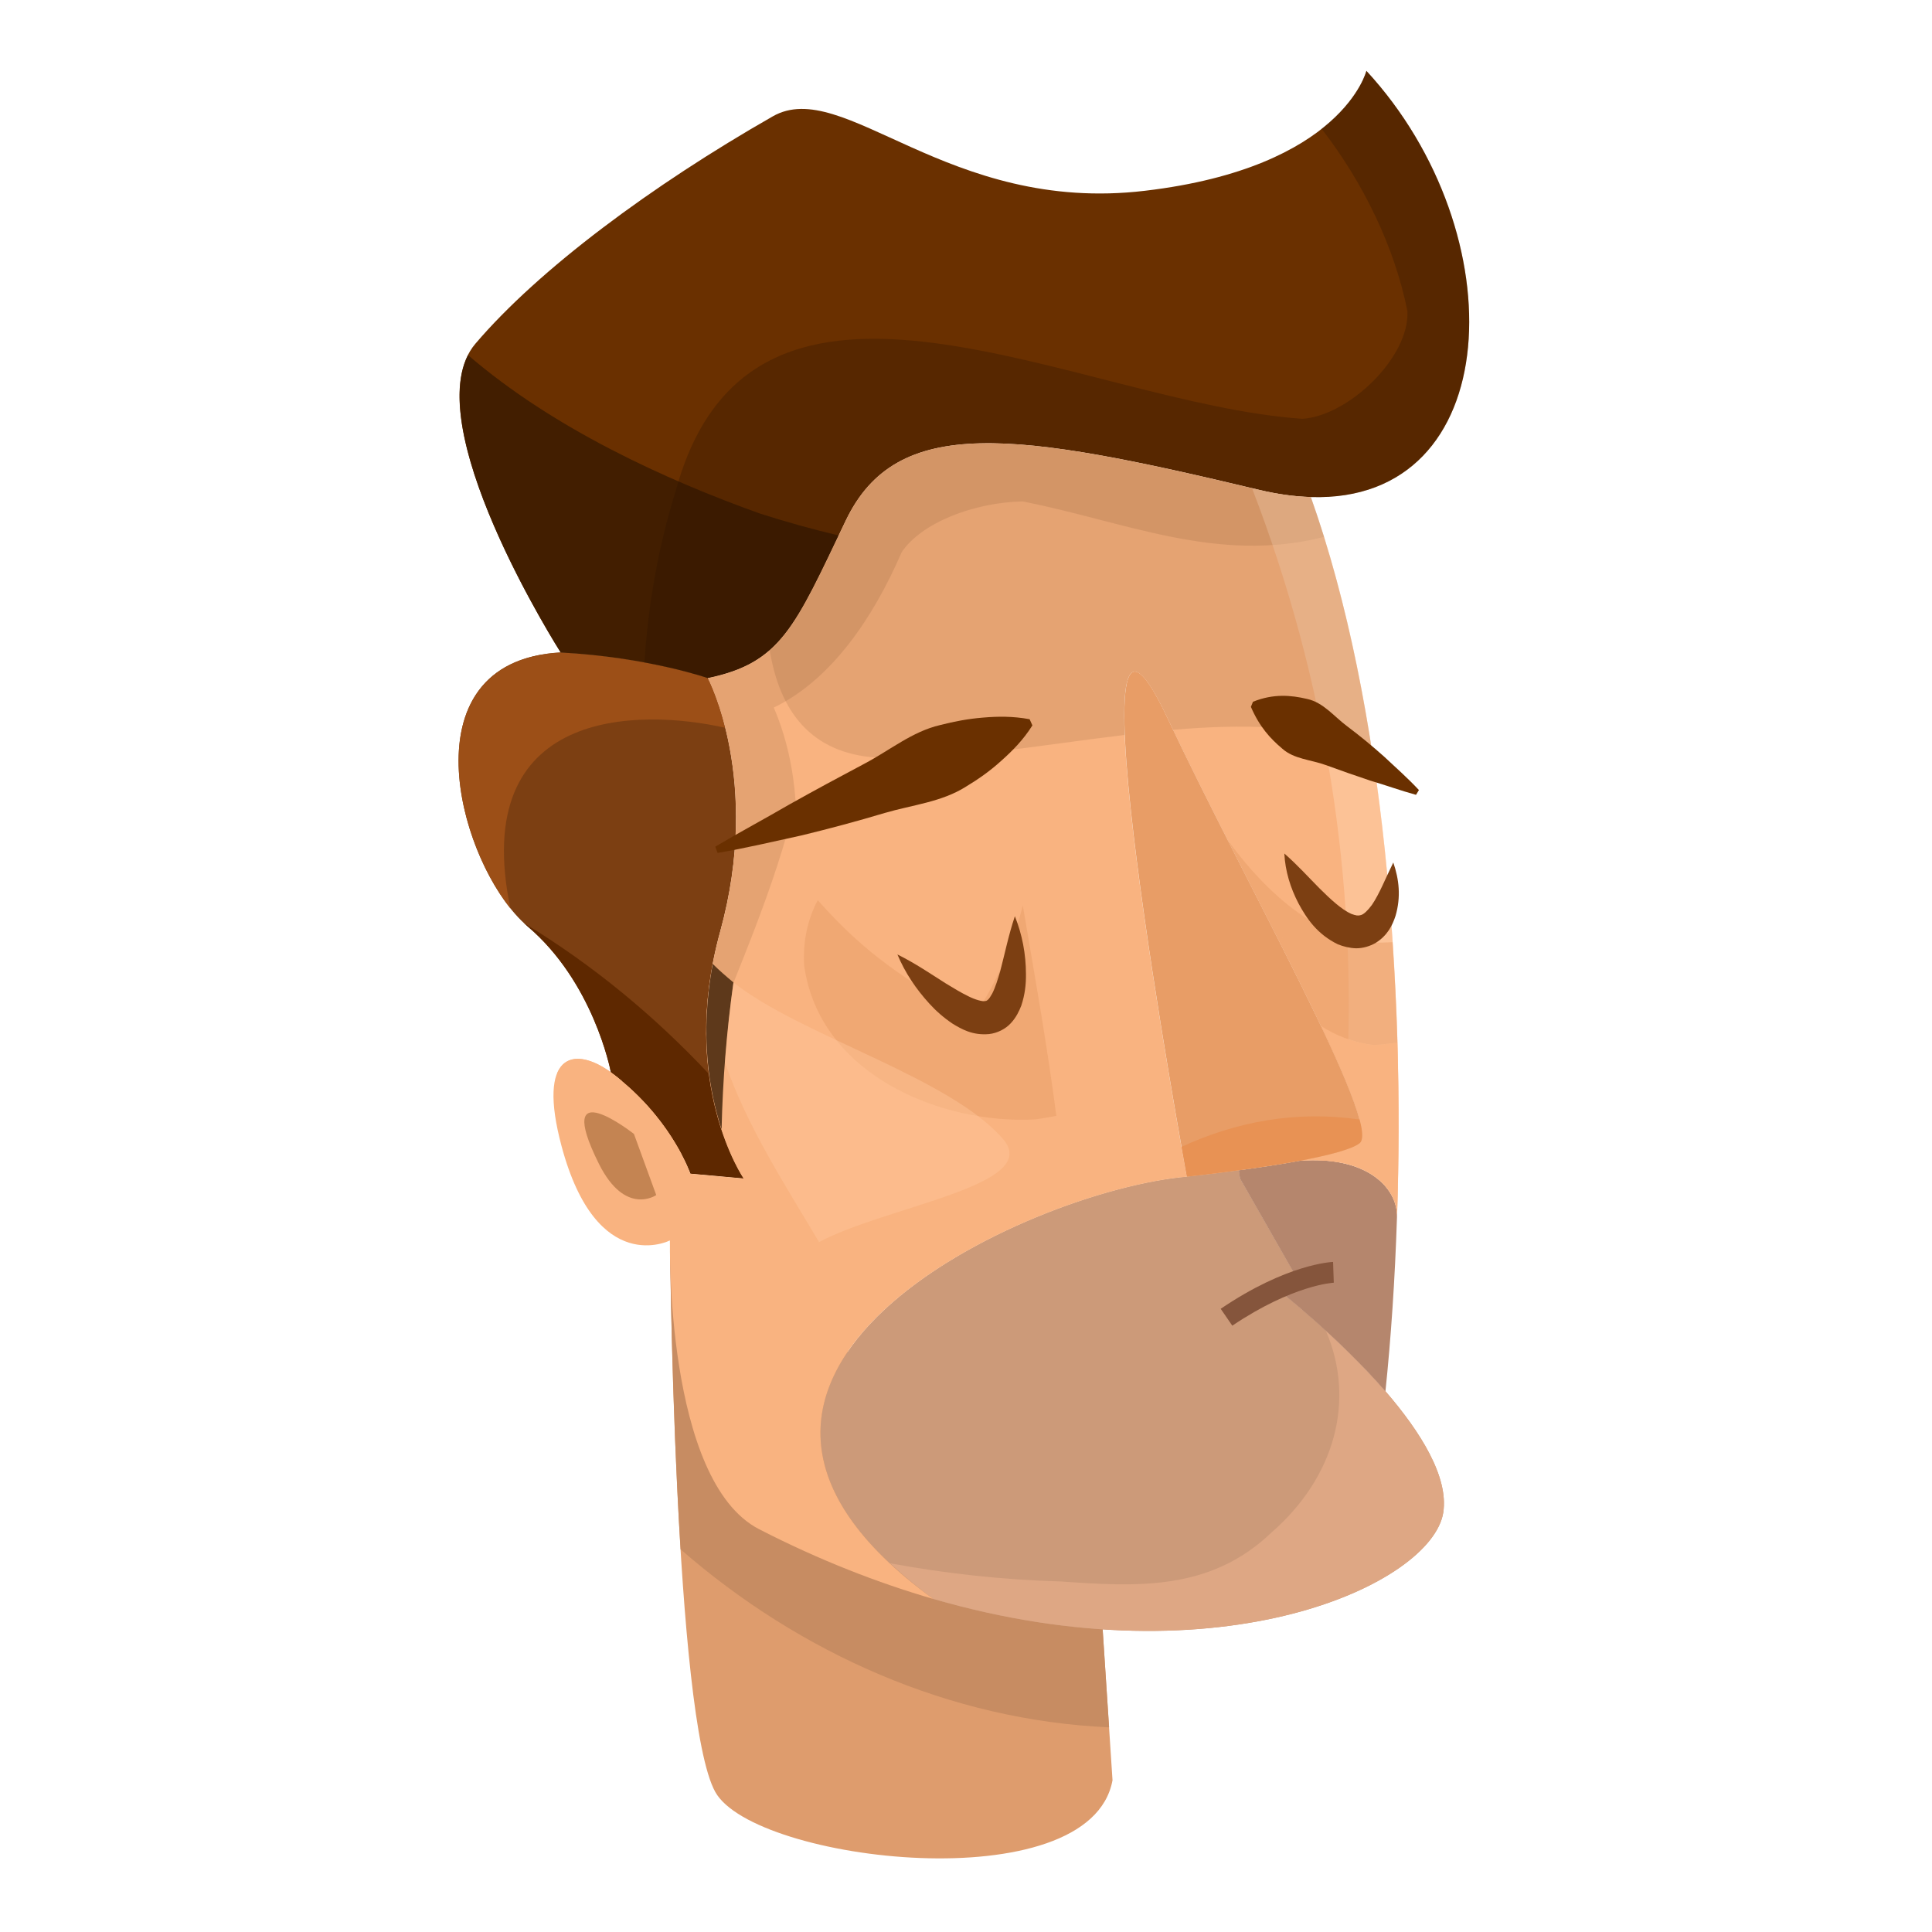
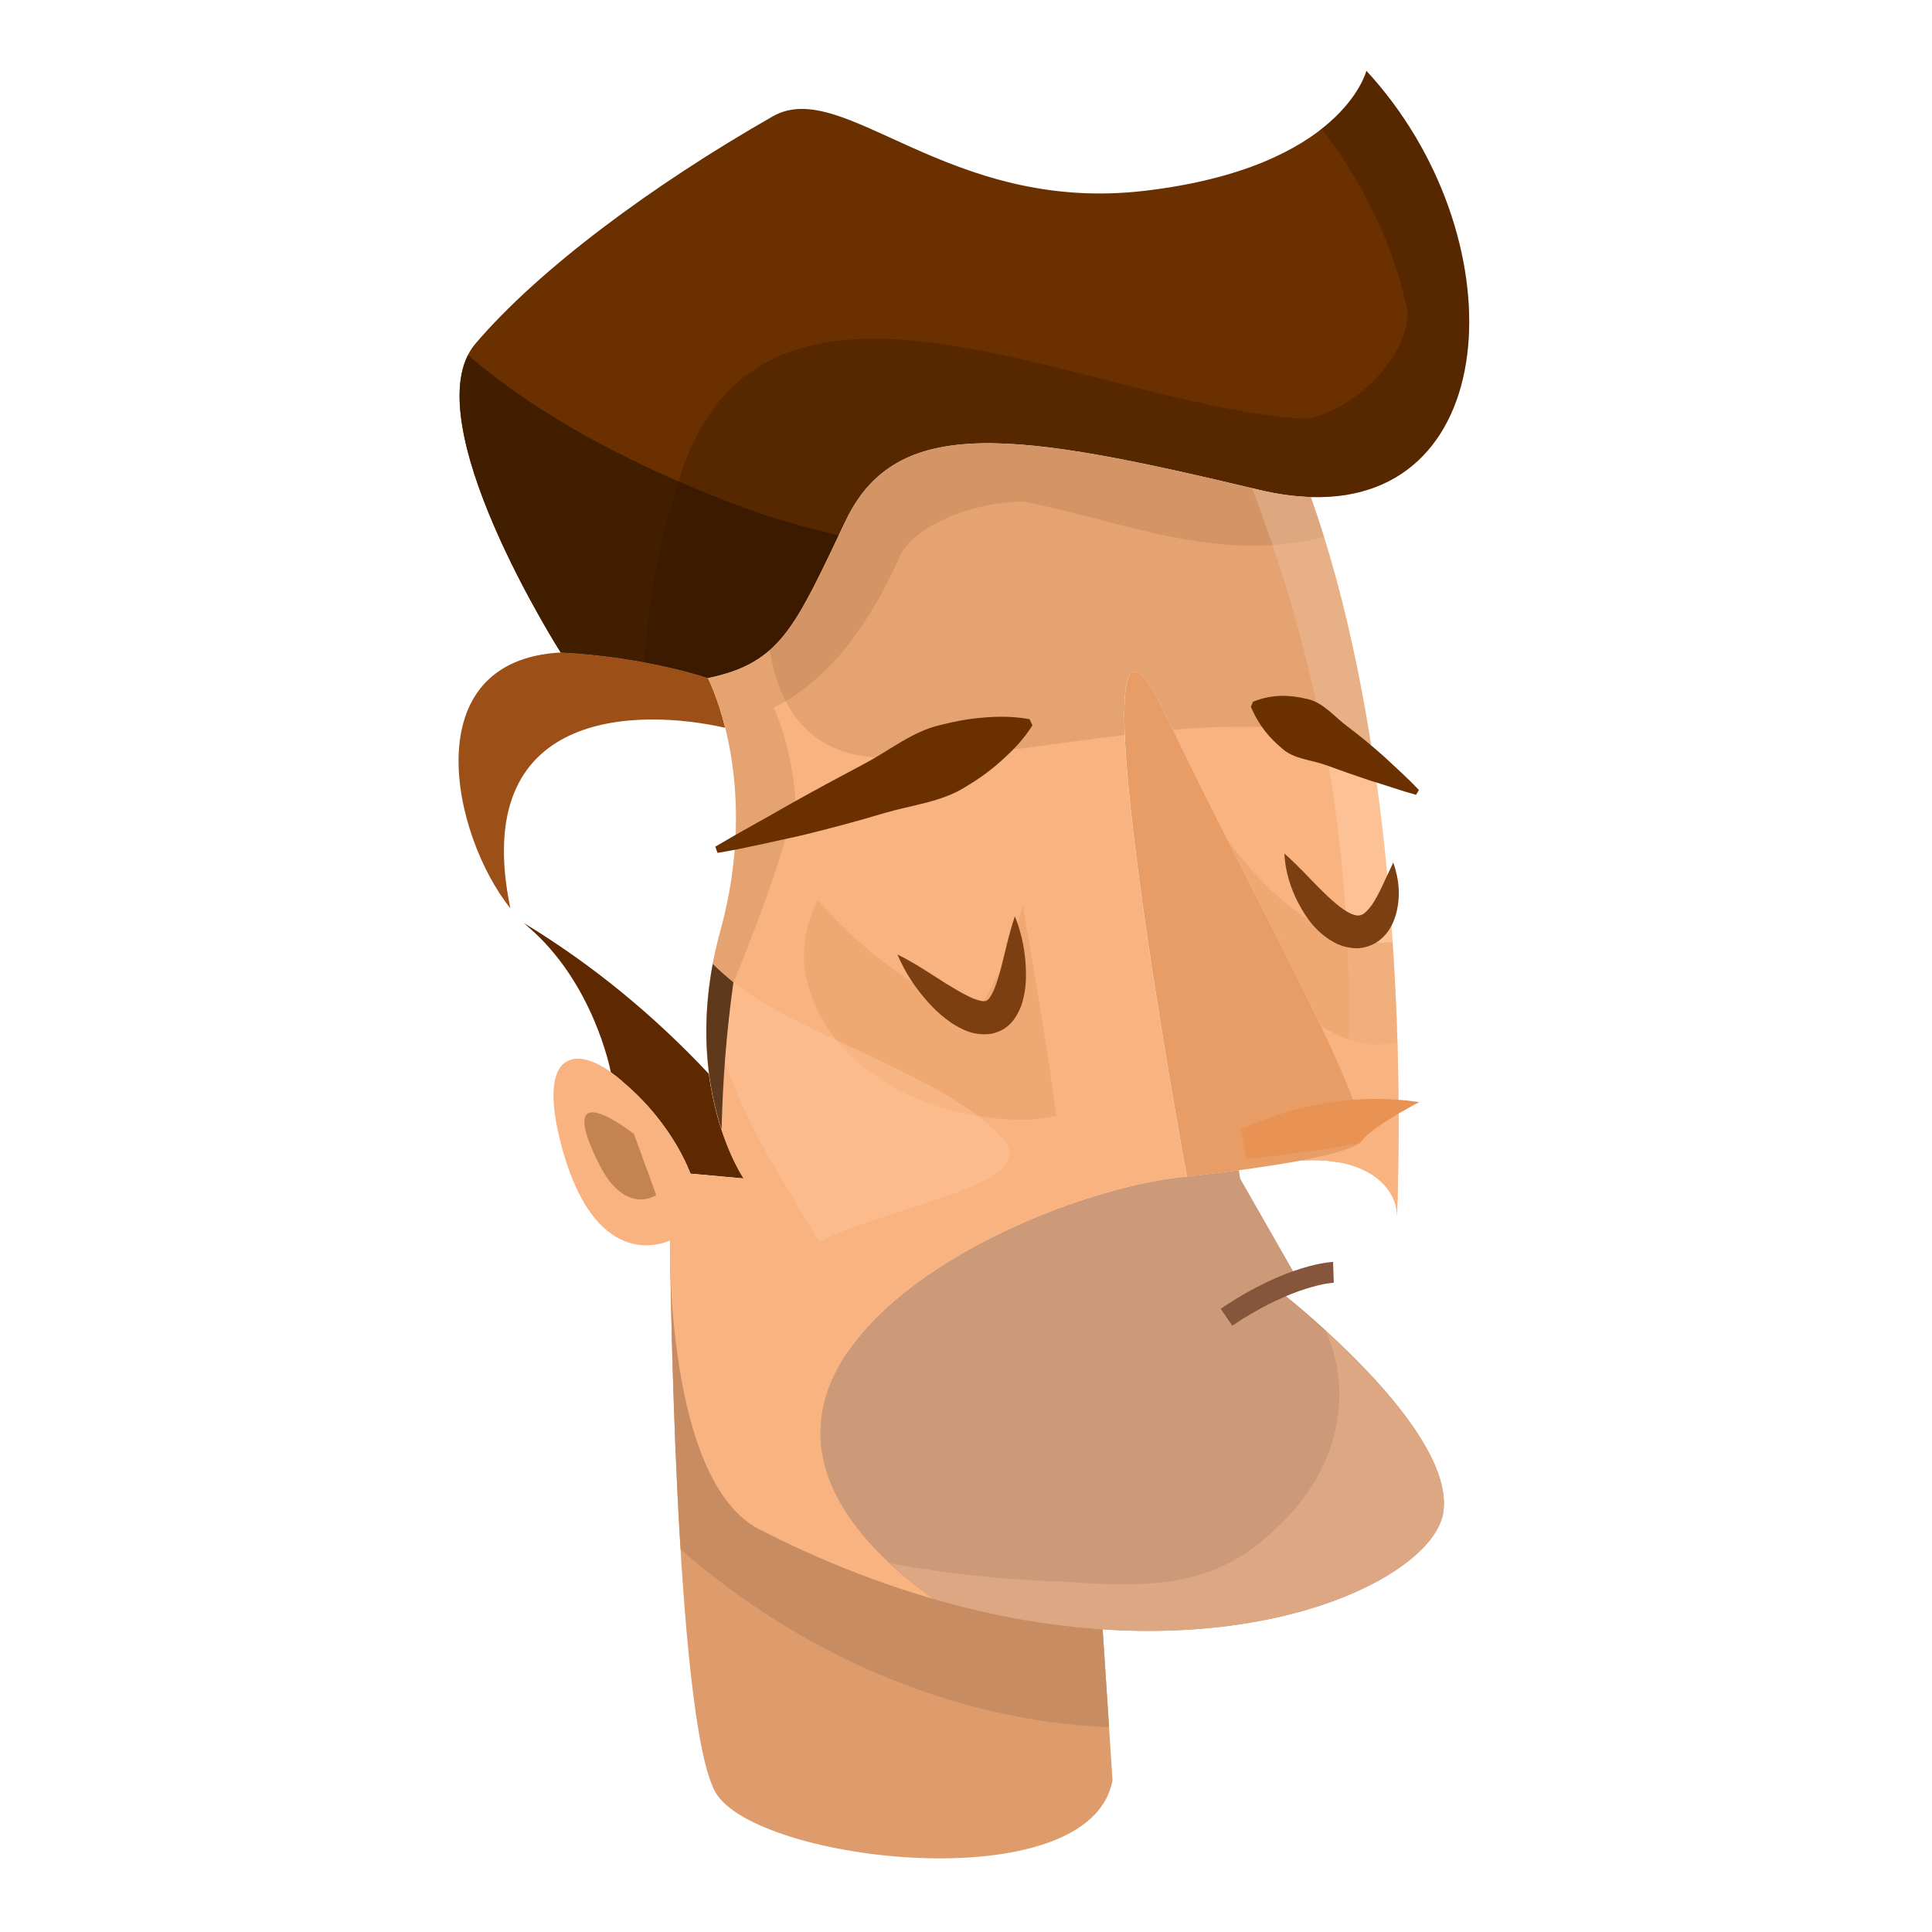
<svg xmlns="http://www.w3.org/2000/svg" version="1.1" id="Layer_1" x="0px" y="0px" viewBox="0 0 300 300" style="enable-background:new 0 0 300 300;" xml:space="preserve">
  <style type="text/css">
	.st0{fill:#DE9C6D;}
	.st1{fill:#C78C62;}
	.st2{fill:#CC9A79;}
	.st3{fill:#DEA784;}
	.st4{fill:#7C3F12;}
	.st5{fill:#9C4F17;}
	.st6{fill:#5E2800;}
	.st7{fill:#6A3000;}
	.st8{fill:#421E00;}
	.st9{opacity:0.29;fill:#2B1400;}
	.st10{fill:#B5866D;}
	.st11{fill:#F9B380;}
	.st12{opacity:0.13;fill:#5E391B;}
	.st13{opacity:0.42;fill:#FFD6B5;}
	.st14{opacity:0.51;fill:#E89D66;}
	.st15{fill:#5E391B;}
	.st16{opacity:0.44;fill:#FFC59C;}
	.st17{fill:#E89D66;}
	.st18{fill:#E89254;}
	.st19{fill:#C48452;}
	.st20{fill:#85553C;}
</style>
  <g>
    <path class="st0" d="M169.97,233.93l2.78,42.51c-3.47,18.89-55.62,12.69-61.68,1.82c-6.38-11.45-7.04-85.66-7.04-85.66   L169.97,233.93z" />
    <path class="st1" d="M169.97,233.93l2.25,34.29c-24.67-1.09-48.02-11.49-66.54-27.64c-1.42-23.16-1.64-47.98-1.64-47.98   L169.97,233.93z" />
    <g>
      <g>
        <g id="XMLID_12_">
          <g>
            <path class="st2" d="M215.14,216.04c-7.45-8.58-16.67-15.74-16.67-15.74c1.17-0.53,2.26-0.97,3.22-1.3L192.54,183l-0.18-1.27       c-4.53,0.62-8.06,0.99-8.06,0.99c-24.81,2.16-87.13,30.9-39.36,65.57c44.85,12.99,77.38-2.4,79.16-13.39       C224.97,229.33,220.56,222.32,215.14,216.04z" />
            <path class="st2" d="M184.3,182.71c0,0,3.54-0.36,8.06-0.99l0.18,1.27l9.14,16.01c-0.16,0.07-0.34,0.14-0.5,0.19       c-0.07-0.1-0.14-0.19-0.2-0.25c0.06,0.06,0.13,0.15,0.2,0.25c-0.84,0.31-1.74,0.66-2.72,1.11c0,0,3.22,2.5,7.4,6.3       c4.66,10.79,1.45,22.77-8.47,31.39c-9.57,9.16-21.12,8.36-32.69,7.57c-9.11-0.27-17.92-1.25-26.49-2.82       C103.82,210.61,160.81,184.74,184.3,182.71z" />
            <path class="st3" d="M197.4,238c9.92-8.62,13.13-20.6,8.47-31.39c2.88,2.65,6.24,5.92,9.28,9.44       c5.41,6.27,9.83,13.28,8.96,18.84c-1.78,10.99-34.32,26.39-79.16,13.39c-2.56-1.87-4.75-3.71-6.72-5.53       c8.57,1.58,17.38,2.56,26.49,2.82C176.28,246.36,187.83,247.16,197.4,238z" />
            <g>
-               <path class="st4" d="M96.57,167.89c7.96,6.63,10.64,14.35,10.64,14.35l8.28,0.75c0,0-10.14-14.78-3.65-38.33        c6.49-23.54-1.91-39.37-1.91-39.37s-9.27-3.25-22.86-3.98C62.19,102.64,71.5,135,81.9,143.82        c10.17,8.61,12.87,22.14,12.95,22.67c0.01,0.02,0.01,0.02,0.01,0.02c0.54,0.37,1.09,0.8,1.62,1.27        C96.54,167.82,96.56,167.86,96.57,167.89z" />
              <path class="st5" d="M87.07,101.32c13.59,0.73,22.86,3.98,22.86,3.98s1.46,2.81,2.68,7.71c-13.46-3.04-39.81-3.14-33.36,28.04        C70.14,129.65,64.33,102.53,87.07,101.32z" />
              <path class="st6" d="M115.49,182.99l-8.28-0.75c0,0-2.68-7.72-10.64-14.35c-0.02-0.03-0.04-0.07-0.09-0.1        c-0.53-0.46-1.08-0.9-1.62-1.27c0,0,0,0-0.01-0.02c-0.09-0.53-2.78-14.06-12.95-22.67c-0.19-0.15-0.35-0.34-0.54-0.49        c10.76,6.52,20.3,14.45,28.73,23.43C111.45,177.07,115.49,182.99,115.49,182.99z" />
              <path class="st7" d="M203.55,77.18c30.29,0.97,31.91-40.97,8.62-66.18c0,0-3.65,14.99-34.36,18.62        c-30.69,3.67-46.83-17.83-57.82-11.55c-18.69,10.67-36.3,23.71-46.17,35.3c-9.91,11.62,13.25,47.95,13.25,47.95        c13.59,0.73,22.86,3.98,22.86,3.98c11.39-2.39,13.48-7.88,21.4-24.44c7.92-16.58,26.24-13.87,64.17-4.8        C198.37,76.75,201.05,77.11,203.55,77.18z" />
              <path class="st8" d="M72.68,55.14c13.13,11.32,30.57,19.34,45.4,24.63c4,1.28,8.06,2.4,12.16,3.38        c-7.06,14.76-9.48,19.86-20.32,22.14c0,0-9.27-3.25-22.86-3.98C87.07,101.32,66,68.27,72.68,55.14z" />
              <path class="st9" d="M104.94,76.17c11.96-43.83,62.57-13.54,97.26-11.14c7.16-0.41,16.73-9.56,16.34-16.74        c-1.97-9.8-6.73-19.77-13.32-28.29c5.85-4.61,6.96-9,6.96-9c23.29,25.21,21.66,67.14-8.62,66.18        c-2.5-0.07-5.17-0.43-8.05-1.12c-37.93-9.07-56.25-11.78-64.17,4.8c-7.92,16.56-10.01,22.05-21.4,24.44        c0,0-3.71-1.29-9.87-2.43C100.64,93.93,102.18,85.02,104.94,76.17z" />
            </g>
-             <path class="st10" d="M192.54,183l9.14,16.01c-0.96,0.33-2.05,0.77-3.22,1.3c0,0,9.22,7.16,16.67,15.74       c0.85-8.18,1.48-17.31,1.79-26.99c0.18-4.49-4.53-9.64-15.09-8.82c-3.08,0.58-6.49,1.08-9.48,1.48L192.54,183z" />
            <path class="st11" d="M96.57,167.89c-0.02-0.03-0.04-0.07-0.09-0.1c-0.5-0.42-1.04-0.84-1.62-1.27c0,0,0,0-0.01-0.02       c-5.84-4.21-11.49-2.86-7.65,11.48c5.48,20.45,16.83,14.63,16.83,14.63s-0.78,37.3,13.84,44.84       c9.37,4.82,18.47,8.34,27.06,10.84c-47.77-34.66,14.55-63.41,39.36-65.57c0,0-19.7-106.69-3-71.19       c12.03,25.58,33.5,63.28,29.8,66c-1.29,0.99-4.98,1.89-9.26,2.71c10.56-0.82,15.27,4.33,15.09,8.82       c1.19-35.65-1.76-79.14-13.39-111.88c-2.5-0.07-5.17-0.43-8.05-1.12c-37.93-9.07-56.25-11.78-64.17,4.8       c-7.92,16.56-10.01,22.05-21.4,24.44c0,0,8.4,15.83,1.91,39.37c-6.49,23.55,3.65,38.33,3.65,38.33l-8.28-0.75       C107.21,182.24,104.53,174.52,96.57,167.89z" />
            <path class="st11" d="M94.86,166.5c0.01,0.02,0.01,0.02,0.01,0.02c0.57,0.43,1.12,0.84,1.62,1.27c0.05,0.03,0.07,0.07,0.09,0.1       c4.88,4.04,7.76,8.51,9.26,11.36c-6.77-3.08-12.92-7.66-19.32-12.57C87.84,163.47,91.3,163.93,94.86,166.5z" />
            <path class="st12" d="M112.38,112.12c-1.18-4.37-2.45-6.83-2.45-6.83c11.39-2.39,13.48-7.88,21.4-24.44       c7.92-16.58,26.24-13.87,64.17-4.8c2.88,0.69,5.55,1.05,8.05,1.12c0.71,2.03,1.39,4.08,2.05,6.19       c-16.57,4.26-31.12-2.44-46.82-5.5c-7.59,0.16-15.73,3.33-18.77,7.89c-4.41,10.21-10.95,19.83-19.86,24.12       c1.95,4.53,3.03,9.46,3.39,14.56c-3.26,13.56-8.98,26.16-13.78,38.54c-0.29-5.25,0.16-11.4,2.08-18.32       C115.79,130.32,114.22,118.9,112.38,112.12z" />
            <path class="st11" d="M201.84,180.24c2.43-0.46,4.66-0.96,6.39-1.48c-0.06,0.58-0.14,1.19-0.21,1.76       C206.25,180.19,204.2,180.05,201.84,180.24z" />
            <path class="st13" d="M195.5,76.06c2.88,0.69,5.55,1.05,8.05,1.12c11.63,32.74,14.58,76.23,13.39,111.88       c0.15-3.49-2.69-7.37-8.9-8.54c0.06-0.57,0.15-1.18,0.21-1.76c1.3-0.4,2.31-0.81,2.86-1.23c1.03-0.74,0.11-4.21-2.02-9.37       c1.77-31.29-3.28-62.77-14.67-92.34C194.79,75.89,195.13,75.97,195.5,76.06z" />
            <path class="st14" d="M124.87,149.91c-0.21-3.86,0.57-7.2,2.11-10.13c7.68,8.67,13.4,12.05,23.97,18.57       c3.84-5.76,6.26-11.45,7.87-17.74c1.82,10.7,3.78,21.7,5.21,32.66c-1.11,0.19-2.21,0.41-3.29,0.55       C146.39,174.62,127.25,167.05,124.87,149.91z" />
            <path class="st11" d="M213.33,162.28c1.24-0.08,2.44-0.22,3.66-0.41c0.26,9.34,0.23,18.49-0.06,27.18       c0.18-4.49-4.53-9.64-15.09-8.82c4.28-0.83,7.97-1.73,9.26-2.71c1.54-1.13-1.29-8.34-5.98-18.2       C207.41,160.8,210.08,161.86,213.33,162.28z" />
            <path class="st14" d="M215.33,146.34c0.31,0,0.58-0.03,0.9-0.04c0.34,5.23,0.63,10.44,0.77,15.57       c-1.22,0.19-2.43,0.33-3.66,0.41c-3.25-0.42-5.92-1.48-8.21-2.96c-1.83-3.86-3.95-8.13-6.23-12.64       c0.18-0.75,0.36-1.53,0.49-2.34c-0.13,0.81-0.32,1.59-0.49,2.34c-2.63-5.22-5.44-10.71-8.22-16.17       C197.66,140.1,206.42,146.83,215.33,146.34z" />
            <path class="st12" d="M119.52,100.95c4.14-3.62,6.82-9.66,11.81-20.09c7.92-16.58,26.24-13.87,64.17-4.8       c2.88,0.69,5.55,1.05,8.05,1.12c4.17,11.74,7.2,24.87,9.36,38.52c-9.8-3.16-20.19-3.28-30.74-2.38c-0.3-0.6-0.59-1.21-0.87-1.8       c-5.56-11.8-7.07-7.89-6.64,2.6c-13.11,1.56-26.27,4.01-38.64,3.51C125.97,116.94,121.07,110.5,119.52,100.95z" />
            <path class="st15" d="M110.68,149.68c0.99,0.99,2.08,1.94,3.21,2.87c-1.06,7.5-1.67,15.14-1.84,22.82       C110.15,169.59,108.59,160.8,110.68,149.68z" />
            <path class="st16" d="M112.58,165c0.32-4.19,0.74-8.35,1.31-12.45c10.45,8.31,33.55,14.69,41.86,24.32       c6.2,7.2-18.06,10.39-28.57,16C121.96,184.06,115.98,174.9,112.58,165z" />
            <path class="st17" d="M181.3,111.52c-16.69-35.5,3,71.19,3,71.19s3.54-0.36,8.06-0.99c2.99-0.41,6.39-0.91,9.48-1.48       c4.28-0.83,7.97-1.73,9.26-2.71C214.8,174.8,193.33,137.1,181.3,111.52z" />
-             <path class="st18" d="M211.1,177.53c-1.29,0.99-4.98,1.89-9.26,2.71c-3.08,0.58-6.49,1.08-9.48,1.48       c-4.53,0.62-8.06,0.99-8.06,0.99s-0.31-1.71-0.83-4.63c8.5-3.93,17.87-5.67,27.64-4.24       C211.65,175.81,211.67,177.11,211.1,177.53z" />
+             <path class="st18" d="M211.1,177.53c-3.08,0.58-6.49,1.08-9.48,1.48       c-4.53,0.62-8.06,0.99-8.06,0.99s-0.31-1.71-0.83-4.63c8.5-3.93,17.87-5.67,27.64-4.24       C211.65,175.81,211.67,177.11,211.1,177.53z" />
          </g>
        </g>
        <path class="st7" d="M159.88,111.68c-2.59-0.48-4.96-0.45-7.26-0.25c-2.3,0.18-4.5,0.61-6.65,1.16c-4.31,1-7.82,3.93-11.71,5.98     c-3.89,2.06-7.76,4.15-11.62,6.31c-3.84,2.24-7.73,4.3-11.57,6.59l0.35,0.97c4.42-0.74,8.74-1.79,13.1-2.73     c4.32-1.05,8.61-2.2,12.85-3.47c4.25-1.25,8.85-1.69,12.64-4.1c1.9-1.14,3.76-2.45,5.47-4.01c1.73-1.54,3.41-3.23,4.83-5.49     L159.88,111.68z" />
        <path class="st7" d="M220.33,122.68c-1.72-1.85-3.58-3.48-5.4-5.19c-1.88-1.68-3.79-3.25-5.79-4.75     c-1.98-1.48-3.66-3.67-6.18-4.21c-2.49-0.59-5.24-0.84-8.4,0.44l-0.32,0.79c1.34,3.11,3,4.91,4.87,6.49     c1.82,1.63,4.45,1.71,6.73,2.54c2.28,0.83,4.58,1.64,6.92,2.42c2.39,0.7,4.7,1.55,7.12,2.21L220.33,122.68z" />
        <path class="st4" d="M157.59,142.27c-0.99,2.94-1.56,5.81-2.26,8.47c-0.38,1.31-0.77,2.58-1.26,3.54     c-0.25,0.45-0.5,0.84-0.7,0.99c-0.21,0.16-0.24,0.16-0.43,0.18c-0.37,0.09-1.49-0.2-2.57-0.75c-1.11-0.53-2.27-1.25-3.47-1.97     c-2.36-1.49-4.77-3.15-7.55-4.52c1.2,2.86,2.89,5.36,4.95,7.62c1.03,1.14,2.21,2.18,3.62,3.13c1.4,0.85,3.1,1.84,5.65,1.61     c1.27-0.13,2.6-0.8,3.41-1.71c0.82-0.89,1.25-1.82,1.6-2.69c0.58-1.74,0.75-3.35,0.73-4.92     C159.3,148.11,158.73,145.14,157.59,142.27z" />
        <path class="st4" d="M199.43,132.53c0.14,2.73,0.94,5.34,2.2,7.75c1.29,2.4,2.94,4.81,6.13,6.36c0.81,0.32,1.77,0.58,2.81,0.61     c1.05,0.01,2.17-0.32,3.06-0.85c1.83-1.14,2.6-2.75,3.07-4.19c0.86-2.94,0.55-5.68-0.35-8.28c-1.22,2.47-2.13,4.84-3.33,6.6     c-0.63,0.85-1.28,1.48-1.73,1.57c-0.41,0.12-0.72,0.08-1.48-0.2c-1.47-0.65-3.23-2.28-4.91-3.95     C203.19,136.23,201.51,134.35,199.43,132.53z" />
        <path class="st19" d="M98.44,176.08l3.46,9.49c0,0-4.8,3.35-8.9-4.85C85.68,166.03,98.44,176.08,98.44,176.08z" />
      </g>
      <g>
        <path class="st20" d="M207.11,199.18l-0.11-3.23c-0.28,0.02-7.17,0.31-17.45,7.28l1.8,2.62     C200.75,199.52,207.04,199.17,207.11,199.18z" />
      </g>
    </g>
  </g>
</svg>